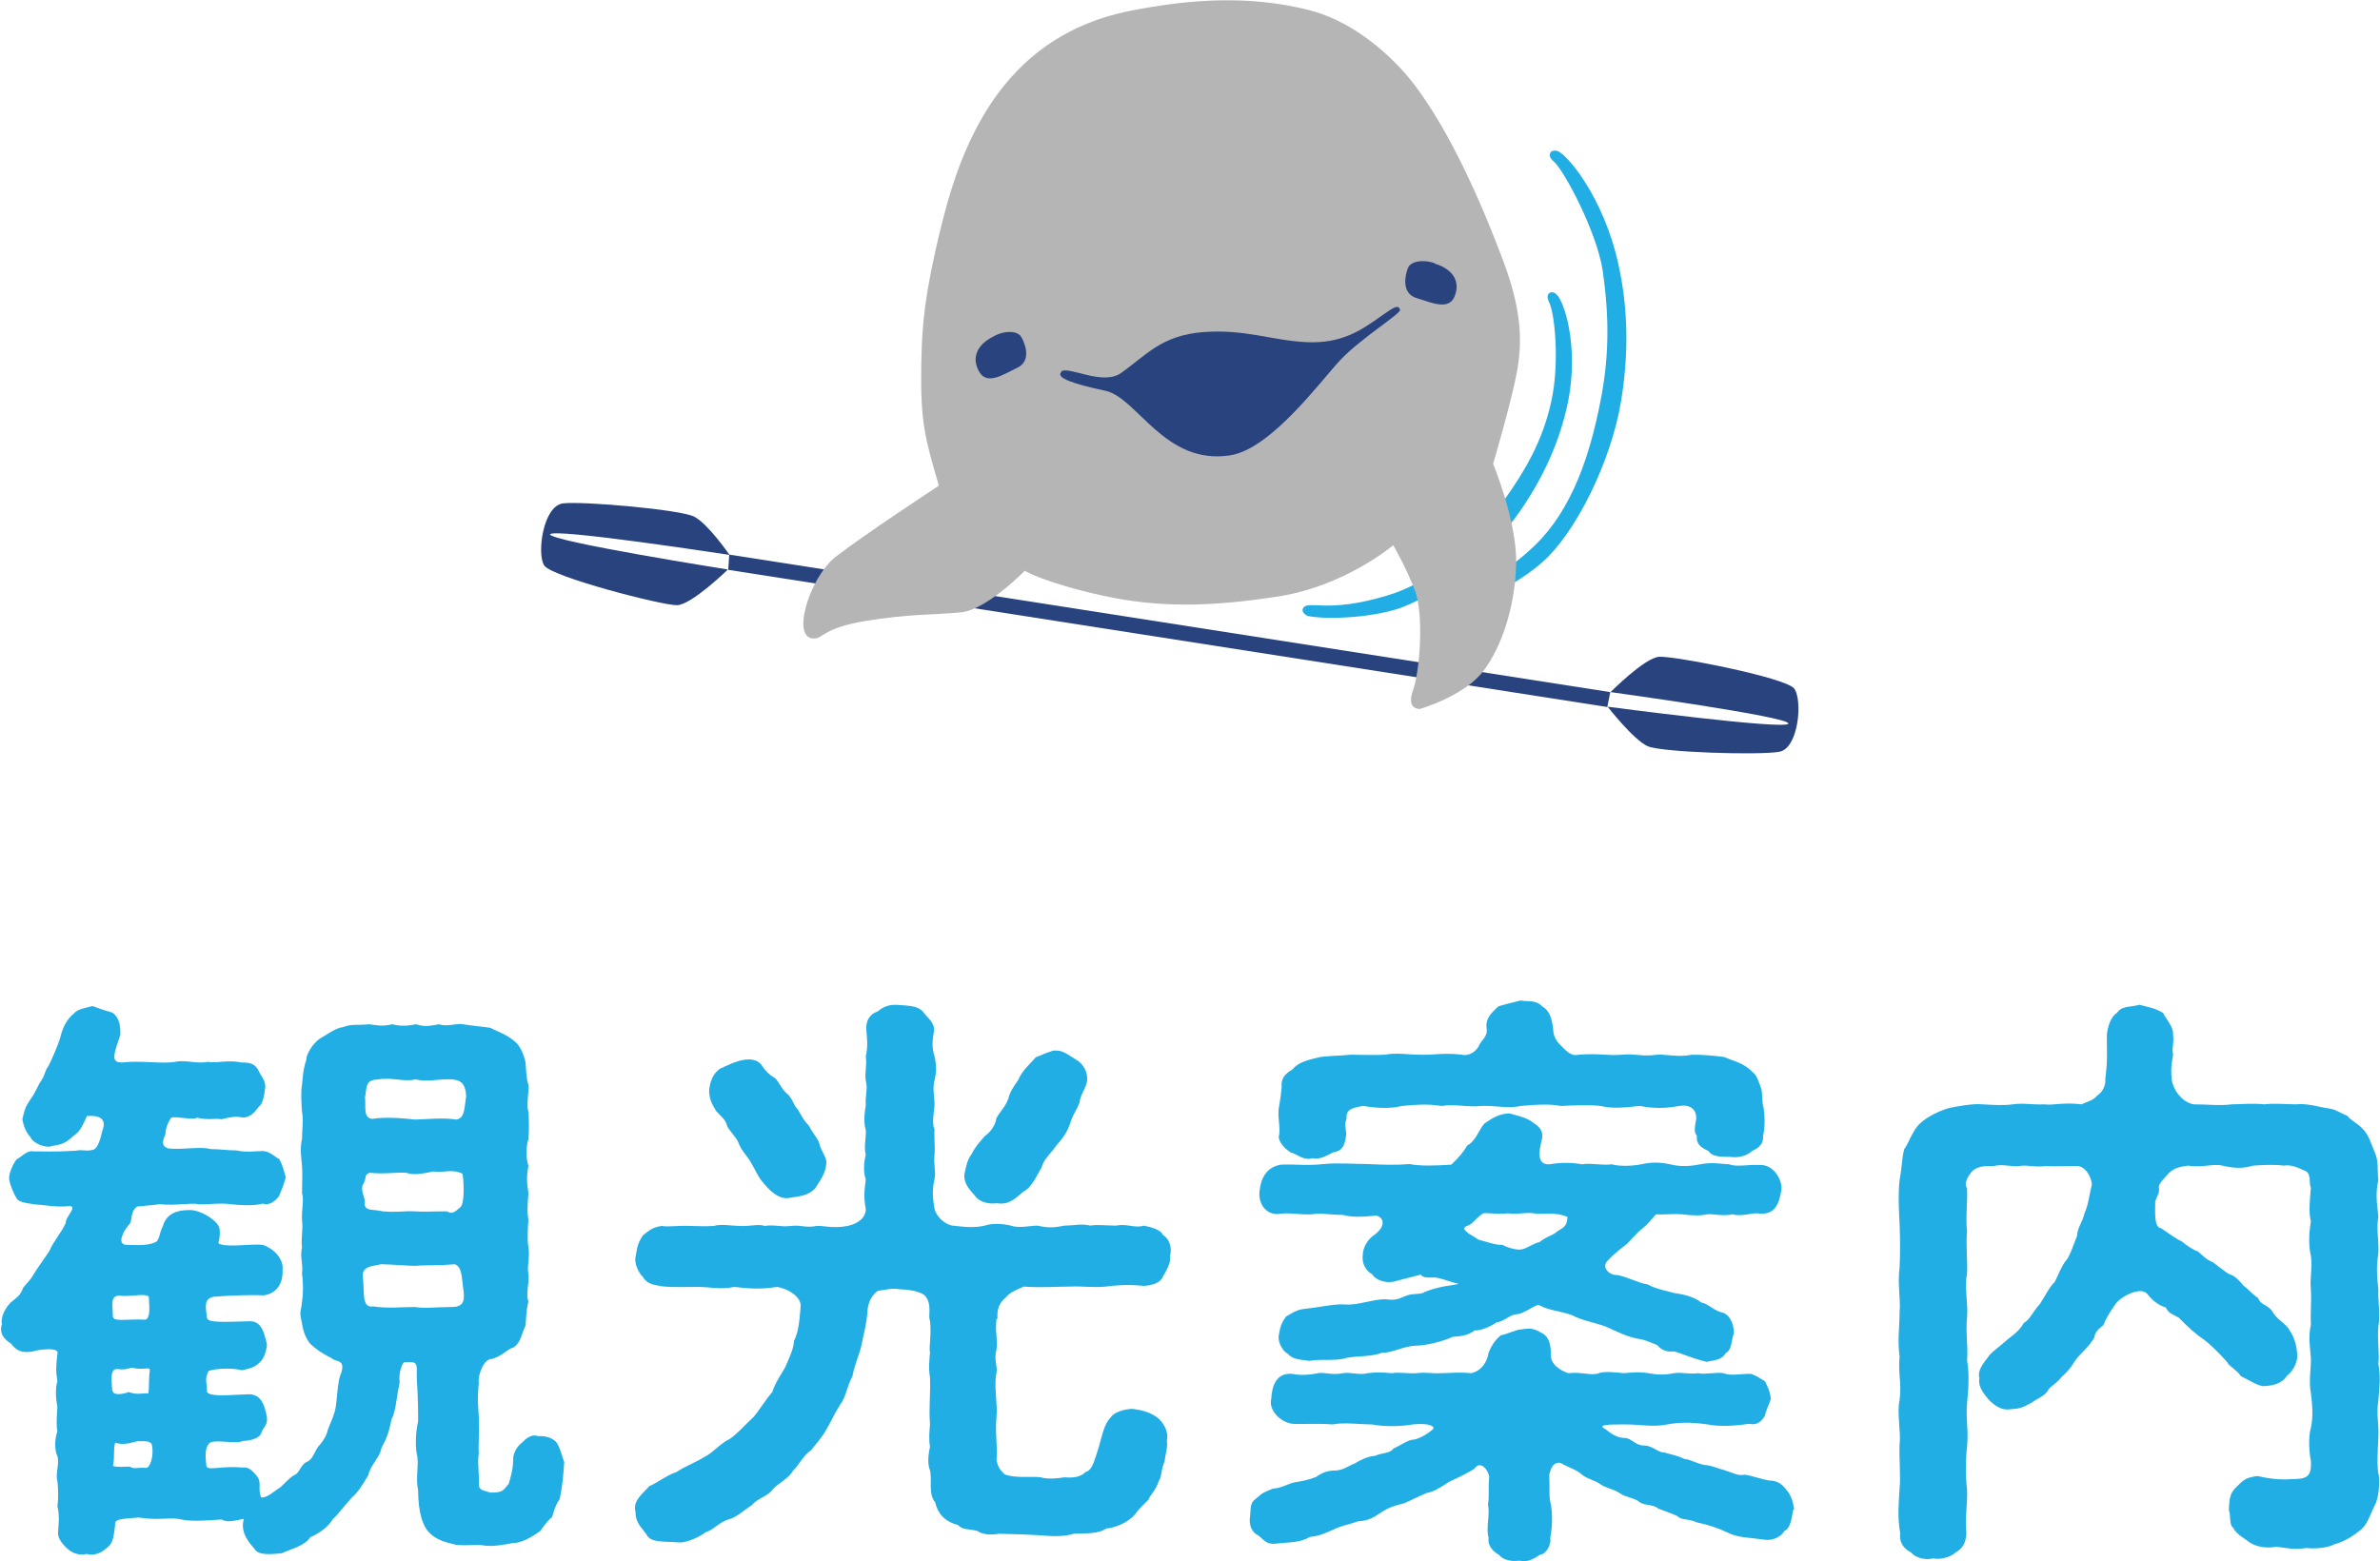
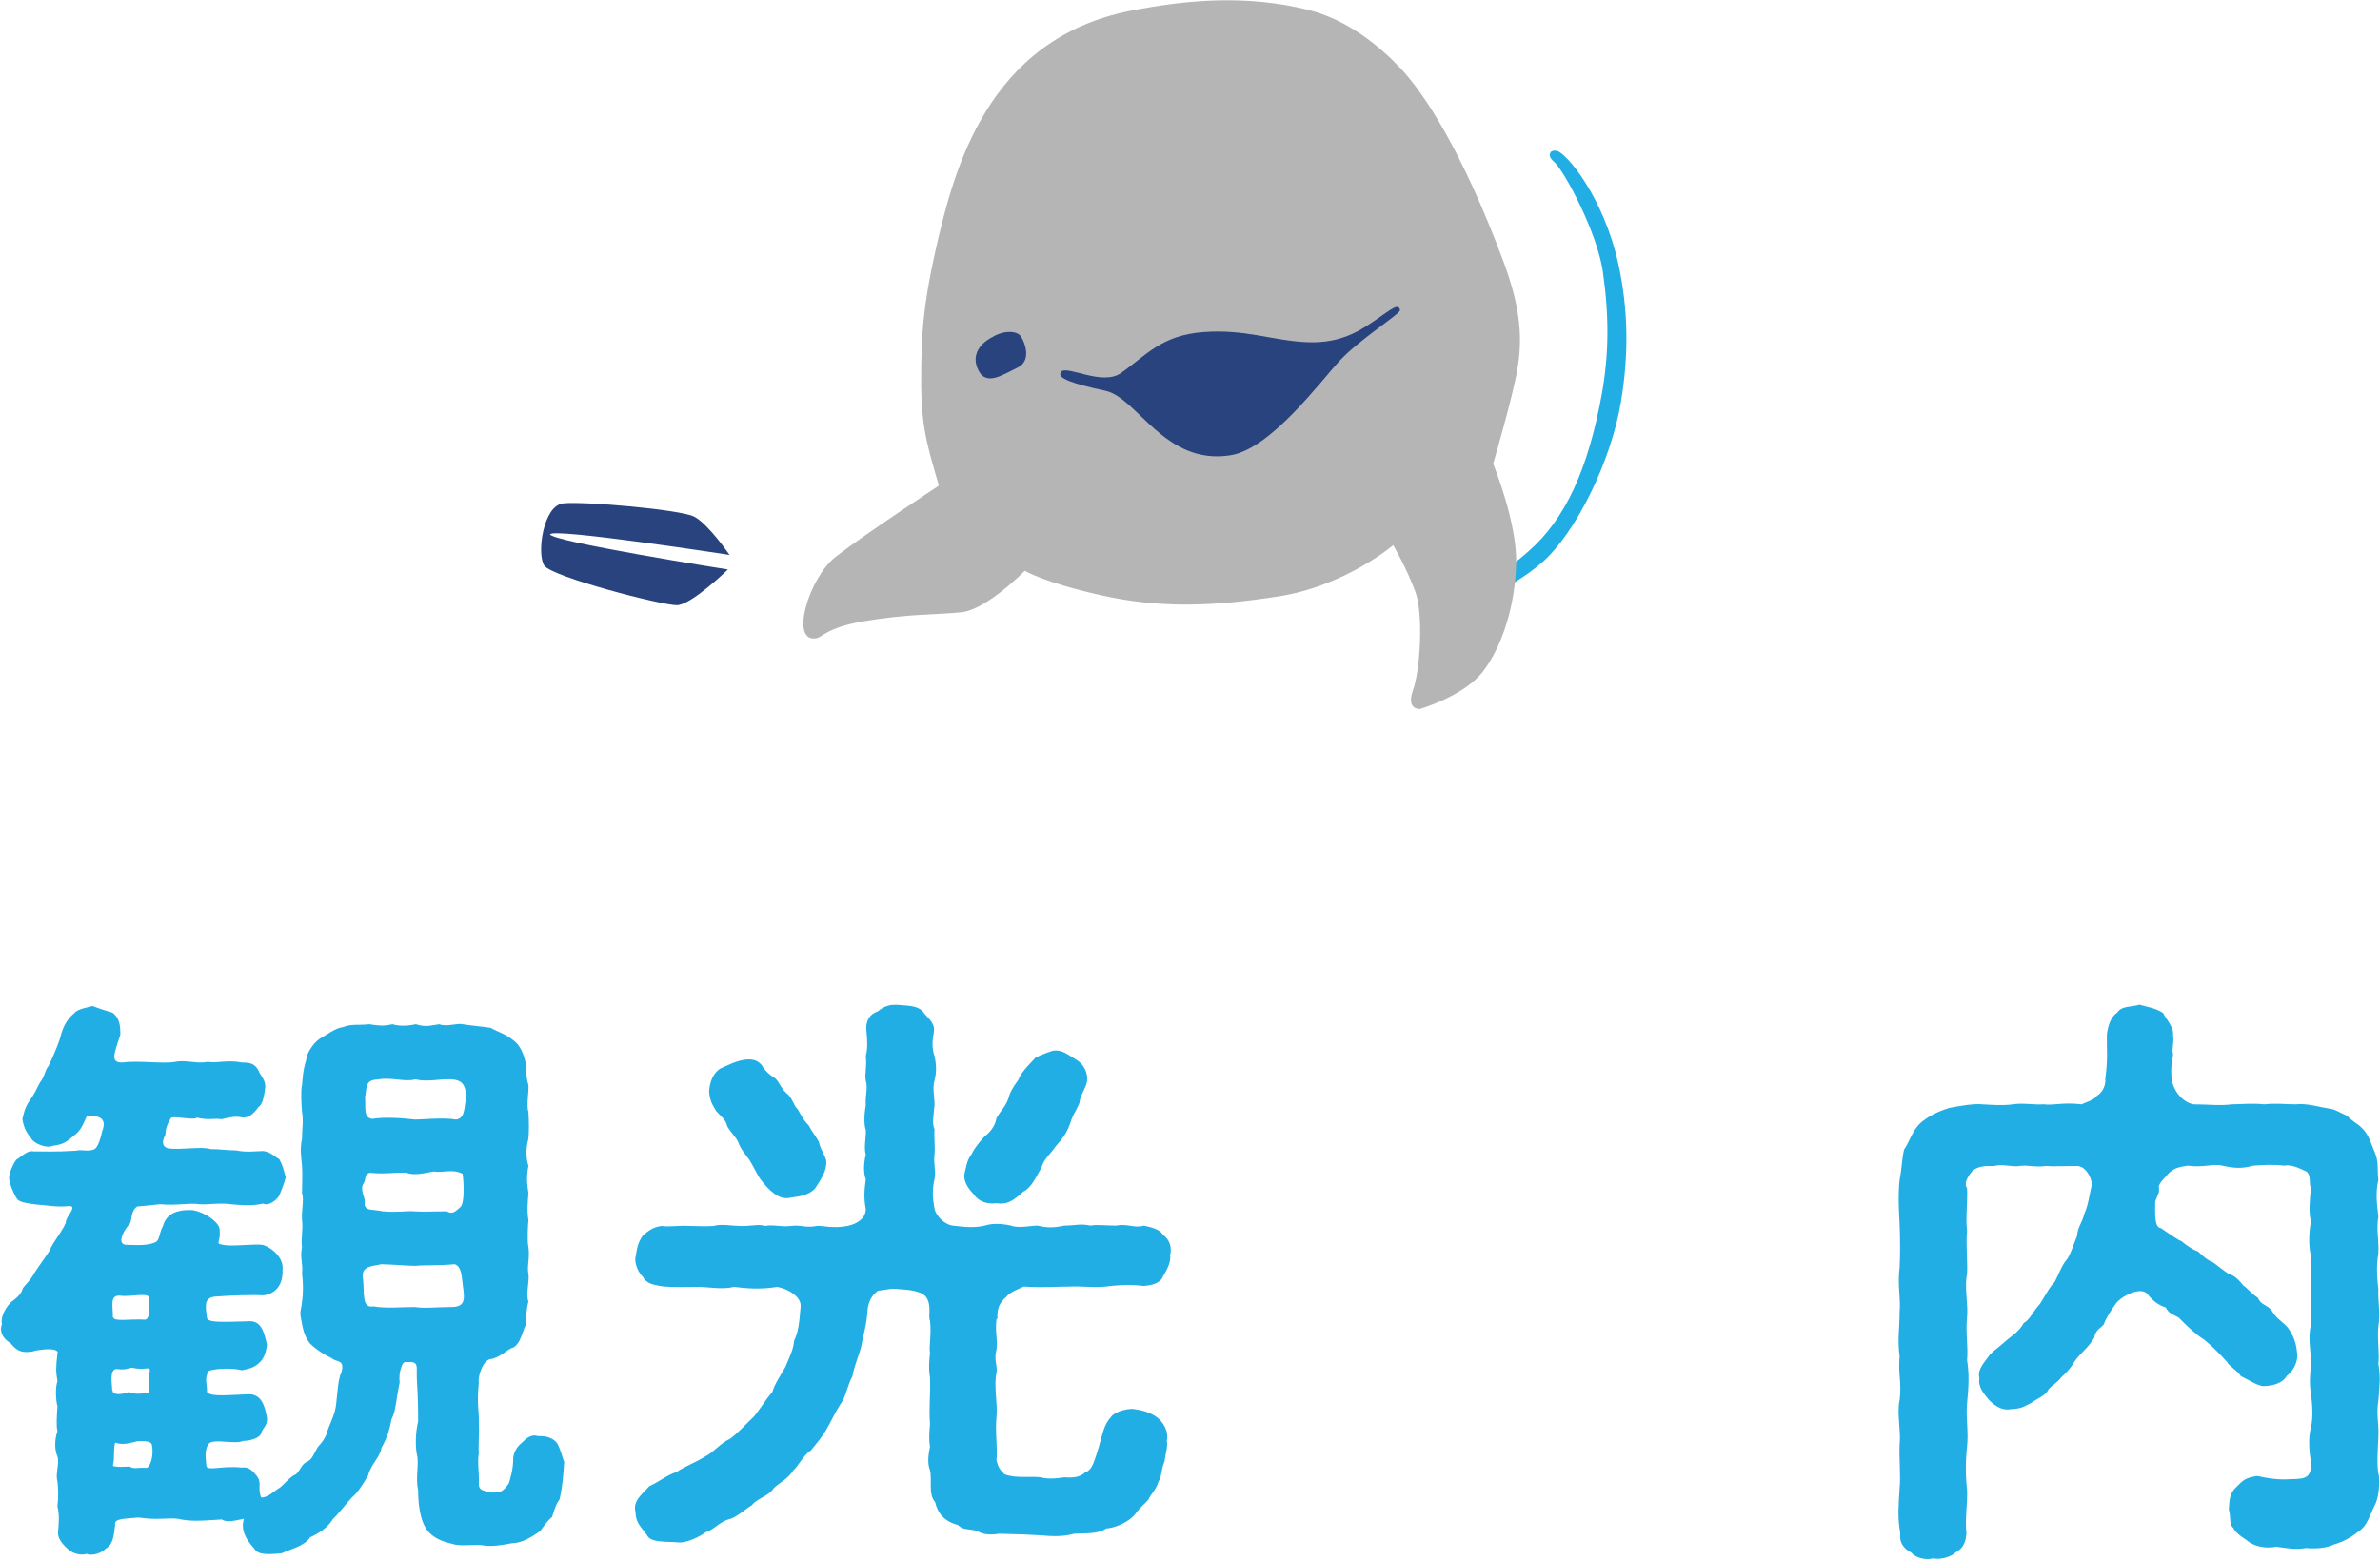
<svg xmlns="http://www.w3.org/2000/svg" id="_レイヤー_2" viewBox="0 0 73.37 48.13">
  <defs>
    <style>.cls-1{fill:#28437e;}.cls-1,.cls-2{fill-rule:evenodd;}.cls-2{fill:#b5b5b6;}.cls-3{fill:#20aee5;}</style>
  </defs>
  <g id="_レイヤー_1-2">
    <g>
      <path class="cls-3" d="m17.39,45.1c-.02.36-.05.74-.14,1.13-.14.18-.2.47-.23.54-.11.09-.25.27-.36.43-.27.2-.59.38-.86.38-.38.07-.65.11-.9.07-.2-.04-.49.02-.85-.02-.25-.07-.58-.11-.85-.41-.27-.32-.31-.92-.31-1.28-.09-.38.04-.81-.04-1.1-.05-.25-.04-.7.04-1.01,0-.27,0-.68-.04-1.31-.02-.4.09-.56-.34-.52-.05-.02-.11.05-.14.16-.05.13-.07.31-.05.47-.12.56-.11.86-.25,1.13-.07.34-.12.54-.31.88-.05.31-.32.49-.41.85-.16.27-.31.52-.5.68-.23.25-.4.49-.59.67-.16.27-.45.45-.7.56-.16.27-.65.38-.87.49-.45.05-.74.05-.85-.14-.07-.09-.47-.47-.32-.92-.27.05-.52.13-.68.02-.63.04-.97.07-1.35-.02-.36-.04-.61.05-1.22-.04-.38.04-.77.02-.72.22-.05.36-.05.59-.29.74-.18.18-.47.22-.59.16-.14.05-.41.02-.59-.16-.18-.16-.31-.34-.29-.52.02-.25.05-.5-.02-.79.04-.32.02-.58,0-.77-.07-.22.07-.54,0-.77-.09-.18-.09-.52,0-.77-.04-.16-.02-.45,0-.77-.05-.18-.07-.58,0-.77-.05-.32-.05-.41,0-.85.04-.09-.07-.13-.23-.14-.16,0-.38.02-.54.07-.31.05-.47,0-.67-.25-.23-.14-.36-.34-.27-.59-.04-.16.04-.43.27-.67.2-.16.31-.23.38-.45.05-.07.27-.29.32-.41.14-.23.36-.52.5-.74.09-.25.36-.54.5-.86-.02-.13.22-.36.2-.47-.02-.04-.05-.05-.14-.04-.32.04-.74-.04-.97-.05-.29-.04-.56-.07-.61-.2-.09-.13-.23-.47-.23-.63,0-.13.12-.43.23-.56.13-.07.34-.29.5-.25.32,0,.68.02,1.33-.02.2-.05.34.04.56-.04.11-.05.2-.32.25-.56.18-.45-.18-.49-.47-.47-.13.27-.18.45-.41.61-.22.2-.34.27-.65.31-.18.09-.61-.07-.68-.27-.13-.13-.22-.34-.25-.56.04-.13.05-.31.22-.56.18-.25.2-.34.32-.56.16-.2.14-.36.27-.52.11-.23.29-.63.36-.88.07-.29.2-.56.43-.74.09-.13.43-.18.56-.22.13.05.36.13.61.2.23.16.25.41.25.68-.2.61-.31.86.05.86.56-.07,1.22.05,1.64-.02.34-.07.65.07,1.01,0,.29.05.61-.07,1.04.02.27,0,.41.04.52.25.05.14.25.32.2.56-.02.18-.07.49-.2.56-.14.2-.32.38-.58.31-.16-.02-.27,0-.56.07-.2-.04-.41.04-.76-.05-.09.09-.63-.05-.79,0-.11.16-.18.34-.18.52-.07.14-.16.36.09.43.4.05,1.03-.07,1.3.02.32,0,.49.04.79.04.31.07.63.02.83.02.23.02.36.18.5.25.11.2.13.32.2.56-.07.25-.16.47-.2.56-.07.13-.32.34-.5.25-.36.09-.76.04-.99.02-.38-.05-.72.02-.97,0-.31-.05-.72.05-1.22,0-.13.02-.49.05-.7.07-.2.13-.16.4-.22.52-.18.2-.27.4-.27.52,0,.07.04.13.13.14.18,0,.63.05.9-.07.16-.05.13-.29.25-.5.11-.4.45-.5.81-.5.34-.02.92.34.94.59.04.41-.13.43.05.47.29.09,1.04-.04,1.3.02.32.11.63.43.59.76.02.45-.2.74-.59.79-.31-.02-1.01,0-1.51.04-.34.05-.27.31-.23.65.02.16.49.13,1.26.11.41-.04.5.32.59.72-.02.2-.09.4-.18.5-.18.2-.32.23-.59.29-.25-.07-.77-.07-1.03.02-.14.27-.04.36-.05.65.13.16.65.09,1.26.07.4-.02.52.32.59.72.02.27-.13.29-.18.49-.05.13-.29.22-.56.23-.23.11-.88-.07-1.04.07-.18.2-.09.56-.09.68,0,.2.47,0,1.1.07.25-.04.38.18.45.25.18.23.02.36.14.67.2.02.4-.2.59-.31.09-.07.25-.27.43-.38.16-.04.2-.34.4-.41.16-.07.2-.25.34-.47.14-.14.27-.36.29-.5.07-.2.14-.31.22-.58s.07-.95.2-1.19c.13-.43-.16-.32-.29-.45-.36-.18-.52-.31-.67-.45-.2-.25-.23-.52-.27-.72-.07-.31,0-.29.02-.58.04-.25.04-.59,0-.85.04-.34-.07-.47,0-.83-.04-.2.04-.56,0-.83-.02-.31.07-.63,0-.83,0-.23.02-.59,0-.85-.02-.22-.07-.52,0-.83,0-.29.05-.56,0-.83-.02-.27-.04-.63,0-.83.02-.16.02-.43.13-.77,0-.18.2-.5.41-.65.2-.11.5-.34.72-.36.27-.11.49-.05.81-.09.29.04.4.07.72,0,.16.05.4.07.72,0,.29.09.41.05.72,0,.22.09.56-.04.72,0,.32.05.59.07.86.11.25.14.47.18.76.43.16.13.27.4.32.63.02.23.02.5.09.7.02.2-.07.63,0,.83.02.32.02.58,0,.83-.09.32-.07.63,0,.83-.07.38-.04.56,0,.85-.02.29-.05.52,0,.83-.02.2-.04.65,0,.83.05.34-.05.58,0,.83.04.22-.09.61,0,.85-.07.25-.07.56-.09.74-.11.22-.14.52-.36.67-.23.07-.32.25-.67.36-.27-.02-.45.54-.41.74-.07.65.02.97,0,1.21.02.36-.02.72,0,.95-.05.32.02.65,0,.95,0,.22.16.2.36.27.36,0,.38-.04.56-.27.05-.16.14-.43.14-.76,0-.18.11-.38.25-.49.16-.16.31-.29.52-.22.31-.02.52.11.59.23.11.2.14.38.22.59Zm-13.92-2.23c0,.18.36.11.5.05.23.09.38.04.56.04.04.02.05,0,.05-.05.02-.11,0-.38.04-.67-.02-.11-.16.02-.56-.07-.18.05-.27.07-.47.04-.23.02-.13.49-.13.67Zm1.21,1.66c-.05-.05-.04-.11-.45-.09-.22.05-.43.13-.68.04-.07.27,0,.41-.07.72.16.05.32.02.52.02.14.09.22.02.52.04.13-.04.23-.43.16-.72Zm-1.19-3.91c.04.14.5.04.99.07.13-.04.14-.27.11-.65.02-.09-.07-.11-.22-.11-.18,0-.47.05-.67.02-.32-.02-.22.29-.22.67Zm9.88-4.5c-.45.09-.63.11-.85.04-.36-.02-.61.05-1.13,0-.2.09-.05.13-.22.4-.04.25.11.36.07.59.05.2.27.13.56.2.5.04.65-.02.99,0,.27.02.52,0,.99,0,.14.09.23.04.41-.13.14-.11.11-.77.07-1.03-.32-.16-.59-.02-.9-.07Zm.9,3.53c-.04-.32-.04-.59-.25-.67-.54.05-.95.02-1.21.05-.25,0-.65-.04-1.06-.05-.27.07-.63.04-.56.45.05.41-.05.92.32.85.4.07.85.02,1.28.02.29.05.67,0,1.12,0,.41,0,.43-.2.36-.65Zm-3.02-5.85c.04.32-.07.65.22.7.4-.07.97-.02,1.33.02.23,0,.87-.07,1.26,0,.27-.04.25-.32.31-.72-.02-.43-.2-.5-.45-.52-.38-.02-.74.09-1.12,0-.31.09-.72-.07-1.13,0-.38.02-.36.16-.41.52Z" />
      <path class="cls-3" d="m30.72,40.67c-.05.4.04.59,0,.94-.09.32.04.52,0,.72-.09.38.04.97,0,1.35-.05.52.04.92,0,1.35.05.2.09.27.25.43.36.13.78.05,1.12.09.14.05.43.05.72,0,.27.02.5,0,.65-.16.22-.05.29-.4.41-.76.13-.45.16-.7.38-.94.11-.16.45-.25.67-.25.27.04.52.09.76.27.16.13.36.4.29.72.04.16-.04.38-.07.63-.11.25-.09.5-.18.61-.09.29-.27.43-.31.56-.11.13-.27.25-.41.45-.22.27-.63.43-.9.45-.25.18-.68.14-.99.16-.38.11-.77.07-1.01.05-.29-.02-.79-.04-1.31-.05-.2.04-.49.04-.67-.09-.32-.07-.43-.02-.59-.18-.43-.11-.63-.38-.7-.7-.22-.25-.09-.67-.16-.99-.07-.16-.07-.4,0-.72-.04-.23-.02-.45,0-.7-.04-.52.02-.86,0-1.44-.05-.27-.02-.56,0-.76-.04-.18.05-.54,0-.99-.07-.14.07-.47-.13-.74-.14-.18-.58-.22-.83-.23-.18-.04-.41.02-.65.05-.2.16-.27.32-.31.54-.04.58-.13.77-.2,1.17-.07.29-.22.61-.27.92-.18.34-.2.65-.38.88-.2.32-.23.43-.41.74-.16.29-.36.5-.49.67-.23.14-.4.5-.54.61-.16.27-.43.38-.61.56-.16.25-.52.31-.67.52-.14.07-.5.4-.7.43-.31.09-.49.34-.72.4-.21.16-.59.32-.79.32-.5-.04-.92.02-1.04-.25-.16-.22-.34-.36-.34-.7-.09-.34.23-.56.43-.79.27-.11.54-.34.83-.43.31-.2.58-.29.87-.47.27-.13.47-.41.79-.56.27-.2.43-.4.72-.67.16-.18.36-.52.58-.77.07-.25.27-.54.4-.77.13-.31.25-.54.27-.81.13-.27.16-.54.2-1.03.05-.32-.4-.58-.72-.63-.58.09-.96.04-1.33,0-.38.09-.79,0-1.1,0-.36,0-.81.02-1.13-.02-.23-.04-.47-.07-.58-.29-.11-.09-.29-.41-.22-.65.04-.23.05-.38.22-.63.18-.14.29-.25.58-.29.2.04.54-.02.83,0,.31,0,.5.02.77,0,.23-.07.58,0,.79,0,.34.02.58-.07.79,0,.29-.05.47.04.81,0,.32-.04.43.07.79,0,.16-.02.49.09.95,0,.32-.07.56-.25.56-.52-.07-.36-.04-.61,0-.92-.09-.23-.05-.56,0-.76-.07-.23.02-.56,0-.76-.07-.2-.04-.54,0-.76-.02-.32.07-.52,0-.76-.04-.23.04-.41,0-.76.07-.25.04-.58.02-.76-.04-.32.11-.54.34-.61.22-.18.4-.23.7-.2.31.02.56.04.7.2.14.2.38.34.34.61-.05.32-.07.49.02.77.07.31.05.54,0,.74-.07.23,0,.52,0,.76-.02.25-.09.56,0,.76-.02.22.02.5,0,.76-.04.27.05.54,0,.76-.07.31-.07.54,0,.92.04.22.31.49.56.52.43.05.67.07.99,0,.2-.07.49-.07.81,0,.22.09.61,0,.81,0,.32.07.49.07.83,0,.32,0,.49-.07.81,0,.18-.04.49,0,.79,0,.34-.07.58.09.85,0,.18.04.52.11.59.29.2.11.29.4.22.63.04.23-.13.49-.22.65-.09.22-.36.27-.59.29-.32-.04-.74-.04-1.17.02-.41.04-.7-.02-1.13,0-.43,0-.81.04-1.4,0-.11.05-.45.18-.54.32-.22.18-.29.38-.27.67Zm-8.64-6.41c-.12-.2-.2-.32-.22-.61.02-.31.13-.56.34-.7.2-.09.45-.22.72-.27.25-.04.43,0,.56.16.09.16.25.31.41.4.14.13.18.31.36.47.18.13.21.38.34.49.13.22.18.34.34.5.09.18.27.41.31.5.07.32.27.49.23.7-.02.27-.18.49-.34.74-.23.25-.56.25-.77.29-.36.09-.68-.27-.88-.52-.14-.18-.2-.36-.38-.65-.16-.22-.27-.34-.34-.54-.05-.13-.22-.29-.34-.49-.05-.22-.18-.29-.34-.47Zm7.96,2.59c-.11-.13-.34-.34-.31-.65.04-.14.07-.43.22-.61.11-.23.27-.4.41-.56.13-.09.32-.29.36-.56.16-.27.25-.31.36-.58.05-.2.13-.34.31-.59.11-.29.43-.56.54-.7.14-.05.29-.13.52-.2.29-.05.45.11.72.27.25.14.38.43.34.68-.04.22-.22.43-.23.65-.12.29-.16.29-.25.52-.12.4-.27.58-.49.83-.11.18-.38.4-.43.65-.13.2-.29.61-.56.74-.31.27-.47.41-.83.36-.31.04-.56-.07-.68-.25Z" />
-       <path class="cls-3" d="m55.28,46.55c-.05.29-.09.58-.27.65-.14.25-.47.31-.63.27-.5-.07-.79-.05-1.13-.22-.27-.13-.63-.25-.94-.31-.29-.13-.45-.05-.61-.2-.25-.11-.47-.18-.59-.23-.14-.14-.45-.07-.61-.23-.18-.11-.43-.13-.58-.25-.23-.14-.38-.13-.59-.27-.18-.13-.34-.13-.56-.29-.16-.16-.45-.23-.65-.36-.22-.05-.31.14-.36.36.02.43-.02.67.05.92.05.27.05.68-.02,1.03.04.18-.11.5-.32.52-.27.18-.4.22-.63.18-.29.04-.52-.04-.63-.18-.13-.07-.36-.25-.32-.52-.09-.32.05-.7-.02-1.03.05-.29,0-.45.04-.86-.07-.31-.32-.47-.45-.25-.31.2-.65.34-.79.41-.29.2-.52.32-.68.34-.27.11-.49.23-.7.32-.29.07-.49.13-.72.29-.27.18-.41.25-.72.27-.29.11-.45.11-.74.25-.32.14-.45.2-.74.23-.27.18-.65.16-.99.2-.31.05-.38-.07-.59-.25-.18-.07-.31-.31-.25-.61.02-.29,0-.4.2-.54.18-.16.22-.18.5-.29.29-.02.47-.16.7-.2.13-.02.34-.05.63-.16.16-.11.31-.2.61-.2.25-.02.32-.11.59-.22.14-.09.4-.22.61-.23.27-.11.47-.07.58-.23.18-.07.41-.25.59-.27.13,0,.4-.13.61-.31.07-.05.02-.11-.09-.14-.13-.04-.31-.04-.52-.02-.4.07-.9.07-1.26,0-.34,0-.87-.07-1.21,0-.5-.04-.86,0-1.24-.02-.38-.05-.74-.43-.65-.77.02-.41.16-.81.65-.77.22.05.5.04.79-.02.18-.04.45.07.76,0,.27-.04.52.07.76,0,.32-.04.49-.02.76,0,.18-.04.56.02.76,0,.32-.04.47.02.76,0,.23,0,.54-.04.92,0,.22-.04.47-.23.54-.63.07-.18.18-.38.38-.54.22-.04.47-.18.63-.18.16-.02.34-.07.59.09.2.09.31.25.32.63-.05.36.32.56.54.63.41-.05.7.09.94,0,.18-.07.56-.02.77,0,.25-.02.43-.05.76,0,.22.04.45.07.78,0,.25-.04.43.04.76,0,.16.05.58-.04.77,0,.22.09.54.02.79.02.11-.02.41.18.49.23.07.13.16.32.18.54-.05.18-.14.32-.18.52-.14.25-.32.29-.49.25-.45.07-.92.09-1.28.02-.49-.07-.88-.07-1.24,0-.47.09-.76,0-1.31,0-.25,0-.47,0-.59.02s-.16.05,0,.13c.22.18.38.27.63.27.2.04.31.25.59.23.29.04.38.22.61.22.13.05.34.07.61.2.16,0,.36.14.61.18.25.02.4.11.61.16.29.09.4.18.63.14.27.04.45.13.76.18.22,0,.38.09.54.31.11.14.18.29.22.59Zm-16.44-9.9c.04-.31.2-.67.65-.74.43-.02.81.04,1.33-.02.41-.04.9,0,1.31,0,.4.02.94.04,1.31,0,.36.07.81.05,1.3.02.25-.23.4-.43.49-.59.25-.13.34-.43.52-.67.23-.16.47-.32.79-.32.14.05.4.09.63.22.14.11.45.23.36.59-.11.43-.13.77.23.76.4-.07.74-.05,1.01,0,.25-.05.61.04.92,0,.23.07.65.05.9,0,.32-.07.56-.07.9,0,.27.07.58.07.92,0,.38-.07.56-.02.9,0,.23.09.58,0,.94.02.4-.02.68.41.67.74-.07.49-.22.79-.67.76-.21-.05-.56.11-.83.02-.32.07-.61-.02-.79,0-.2.05-.49.04-.79,0-.34-.02-.54.02-.79,0-.18.2-.25.31-.41.43-.2.16-.36.36-.47.47-.16.13-.41.31-.58.5-.27.23.04.49.25.47.31.05.72.27.95.29.23.14.59.2.83.27.36.05.61.13.83.29.22.04.4.27.68.32.25.11.32.41.32.63-.09.25-.05.5-.25.61-.13.23-.38.22-.59.27-.56-.14-.77-.27-1.01-.32-.25.02-.38-.05-.52-.2-.14-.05-.36-.16-.52-.18-.36-.05-.76-.25-1.04-.38-.34-.13-.78-.2-1.06-.36-.4-.14-.68-.13-1.04-.32-.14.04-.49.29-.65.29-.25.02-.4.23-.63.25-.2.14-.52.27-.68.25-.2.16-.43.18-.68.2-.36.16-.77.25-1.08.27-.43,0-.76.23-1.1.22-.32.13-.76.09-1.1.16-.32.11-.85.02-1.13.09-.23-.04-.5-.02-.67-.22-.12-.05-.34-.34-.27-.61.04-.23.07-.34.22-.54.2-.11.31-.2.54-.23.5-.05.9-.16,1.28-.14.34.04.85-.16,1.22-.16.23.02.34.04.61-.09.23-.11.49-.04.61-.13.23-.09.43-.16,1.06-.25-.34-.09-.65-.22-.79-.2-.13,0-.32.02-.38-.09-.29.07-.52.14-.85.22-.27.05-.56-.07-.65-.23-.2-.11-.32-.34-.29-.58,0-.23.14-.5.38-.65.34-.27.27-.52.04-.58-.49.05-.76.05-1.03-.02-.4,0-.68-.07-.94-.02-.4.02-.63-.05-.97-.02-.45.09-.74-.32-.65-.76Zm.58-2.47c.05-.27.07-.43.09-.65-.02-.29.09-.41.34-.56.18-.23.49-.29.85-.38.36-.04.67-.04.94-.07.4,0,.68.02,1.06,0,.31-.07.74,0,1.06,0,.43.02.74-.07,1.3,0,.14.04.38-.02.52-.25.07-.2.29-.29.25-.56-.05-.34.2-.52.36-.68.22-.07.41-.11.68-.18.27.04.49-.02.67.18.2.11.29.31.34.68,0,.29.14.43.27.56.22.23.34.29.52.25.63-.05.9.04,1.33,0,.43-.04.63.07,1.08,0,.27-.02.68.09,1.08,0,.32,0,.59.02.99.07.29.13.61.18.88.47.14.09.2.34.27.52.04.22,0,.32.07.59.04.31.04.61-.02.85.02.22-.09.36-.34.47-.14.14-.41.22-.67.18-.29,0-.56,0-.67-.18-.29-.13-.38-.25-.36-.47-.11-.13-.05-.32-.02-.52.02-.34-.25-.45-.52-.4-.4.07-.76.09-1.22,0-.47.05-.83.09-1.21,0-.34-.04-.79-.02-1.22,0-.36-.07-.81-.04-1.24,0-.38.09-.81-.02-1.22,0-.41.05-.79-.07-1.22,0-.47-.07-.76-.04-1.22,0-.36.09-.74.07-1.21,0-.36.07-.52.11-.5.4-.09.2.02.38-.02.56-.04.25-.11.43-.38.47-.14.05-.41.25-.65.18-.27.09-.47-.13-.68-.18-.23-.16-.34-.32-.36-.47.07-.27-.04-.54,0-.88Zm5.83,3.84c.11.07.25.14.32.2.27.07.56.18.74.16.16.09.47.18.61.14.14-.02.38-.2.54-.22.18-.16.43-.22.52-.31.13-.11.34-.13.34-.47-.45-.18-.77-.05-1.04-.11-.25-.04-.56.05-.79,0-.34.04-.56-.02-.77,0-.34.25-.29.32-.52.4-.11.05-.05.13.05.2Z" />
      <path class="cls-3" d="m73.33,45.46c.04.27,0,.74-.12.95-.18.36-.23.63-.5.81-.29.23-.54.34-.76.4-.2.11-.59.14-.85.11-.34.05-.52.02-.92-.04-.36.07-.72-.02-.92-.2-.25-.16-.38-.29-.41-.38-.14-.09-.07-.36-.14-.56.02-.32.02-.5.23-.7.22-.22.29-.29.65-.34.7.16.97.09,1.24.09.34-.02.43-.16.41-.54-.05-.27-.09-.72,0-1.04.07-.31.05-.67,0-1.06-.07-.38,0-.68,0-1.06-.02-.36-.09-.65,0-1.06-.02-.4.02-.7,0-1.06-.04-.34.05-.67,0-1.06-.07-.29-.07-.65,0-1.06-.07-.27-.04-.61,0-1.04-.07-.11.02-.38-.14-.5-.16-.07-.45-.23-.68-.18-.34-.04-.65-.02-.96,0-.31.09-.56.09-.95,0-.27-.07-.61.07-1.06,0-.27.04-.41.07-.58.22-.11.13-.31.31-.32.43.02.11,0,.16,0,.18-.02.04-.04.11-.11.27,0,.34-.04.81.18.83.29.2.52.36.63.4.16.14.4.29.5.31.11.09.27.27.47.34.22.16.34.27.49.36.2.05.36.25.45.36.09.05.23.23.45.38.09.23.29.2.43.4.13.25.41.38.52.56.11.16.22.38.25.7.05.2-.05.54-.31.74-.13.22-.4.31-.74.32-.22-.04-.45-.2-.68-.31-.11-.18-.38-.32-.42-.43-.22-.25-.49-.52-.72-.7-.25-.16-.52-.41-.77-.67-.22-.13-.29-.11-.41-.32-.18-.05-.38-.18-.56-.41-.2-.25-.81.07-.97.29-.13.18-.32.47-.36.61-.04.13-.27.16-.31.45-.22.36-.5.52-.67.83-.05.09-.25.31-.34.38-.13.18-.32.27-.4.38-.09.2-.34.27-.52.41-.27.14-.32.18-.65.2-.22.04-.43-.05-.67-.29-.14-.18-.34-.38-.29-.67-.07-.25.14-.47.27-.65.07-.13.32-.29.54-.49.14-.13.4-.27.56-.56.18-.09.27-.34.5-.59.16-.25.29-.52.45-.67.13-.25.23-.54.38-.7.12-.18.18-.4.31-.72.02-.29.16-.4.23-.7.13-.29.14-.54.23-.9-.04-.29-.23-.56-.47-.56-.4,0-.76.02-.95,0-.32.05-.58-.04-.81,0-.22.04-.52-.07-.79,0-.23,0-.54-.02-.72.22-.13.18-.2.34-.11.47.02.45-.05.92,0,1.31-.04.41.02.97,0,1.33-.09.38.04.95,0,1.33-.05.5.04.9,0,1.33.07.41.05.83,0,1.33-.04.49.05.86,0,1.33-.05.45-.05.92,0,1.33.02.4-.07.9-.02,1.35-.02.23-.07.45-.34.59-.13.14-.49.23-.68.18-.27.07-.58-.04-.68-.18-.23-.11-.38-.32-.34-.59-.09-.54-.05-.85-.02-1.39.04-.38-.02-.92,0-1.35.05-.38-.09-.97,0-1.37.07-.52-.05-.81,0-1.35-.07-.52,0-.85,0-1.37.04-.4-.07-.83,0-1.37.02-.36.02-.86,0-1.35-.02-.36-.05-.9,0-1.35.07-.34.07-.67.14-.94.16-.22.25-.58.5-.81.2-.18.52-.36.9-.47.25-.05.74-.14,1.01-.11.36.02.65.04.94,0,.32-.05.61.02.96,0,.31.04.56-.07,1.17,0,.11-.07.36-.11.47-.27.22-.13.27-.41.25-.5.09-.67.04-.92.05-1.37.02-.22.11-.56.31-.68.16-.22.34-.16.7-.25.31.09.45.09.72.25.09.18.34.45.31.68.04.25-.05.45,0,.58,0,.16-.09.34-.04.79.04.32.31.7.67.77.49,0,.77.05,1.19,0,.23,0,.65-.04.99,0,.34-.04.7,0,.97,0,.38-.04.72.09,1.1.14.16.04.29.13.5.22.09.13.34.25.43.36.23.2.31.54.41.76.13.29.07.58.11.85-.09.4-.05.7,0,1.13-.07.4.02.7,0,1.13-.07.43-.04.72,0,1.13-.02.31.07.74,0,1.13-.04.4.04.85,0,1.15.07.38.04.68,0,1.13-.07.45.02.68,0,1.13-.02.45-.05.81,0,1.13Z" />
    </g>
    <g>
      <g>
-         <path class="cls-3" d="m47.96,9.05c-.12-.07-.18-.03-.21,0-.06.05-.05.15.01.28.17.34.32,1.85.07,3.01-.27,1.29-.87,2.24-1.41,3.01-1.19,1.66-2.35,2.62-3.65,3.01-1.19.36-1.86.32-2.22.3-.06,0-.11,0-.16,0-.17,0-.22.08-.23.12-.02.07.03.15.13.2.06.03.35.07.75.07.55,0,1.3-.06,1.96-.25,1.22-.36,2.95-1.72,3.86-3.04.75-1.09,1.23-2.18,1.47-3.33.37-1.78-.14-3.23-.36-3.36Z" />
        <path class="cls-3" d="m49.89,8.14c-.46-2.09-1.62-3.44-1.9-3.49-.14-.02-.19.03-.2.07-.04.08,0,.17.13.28.32.3,1.31,2.16,1.49,3.36.2,1.4.19,2.56-.03,3.79-.42,2.32-1.13,3.86-2.25,4.84-1.01.9-1.7,1.15-2.08,1.28-.06.02-.12.04-.16.06-.17.07-.18.18-.17.22.01.08.09.14.21.16,0,0,0,0,.01,0,.24,0,1.64-.53,2.59-1.36,1.05-.91,2.14-3.14,2.44-4.96.25-1.5.22-2.89-.08-4.25Z" />
        <g>
-           <polygon class="cls-1" points="22.48 17.1 49.64 21.34 49.55 21.8 22.45 17.57 22.48 17.1" />
-           <path class="cls-1" d="m55.31,21.23c-.26-.34-3.71-1.01-4.16-.98-.45.03-1.5,1.09-1.5,1.09,0,0,5.53.76,5.48.97-.05.21-5.57-.52-5.57-.52,0,0,.8,1.03,1.24,1.22s3.44.28,4.05.17.72-1.62.46-1.95Z" />
          <path class="cls-1" d="m16.96,16.48c.01-.22,5.53.63,5.53.63,0,0-.66-.96-1.09-1.18-.43-.22-3.42-.48-4.04-.41-.62.07-.82,1.57-.58,1.92.24.35,3.64,1.23,4.09,1.22s1.57-1.1,1.57-1.1c0,0-5.5-.87-5.49-1.09Z" />
        </g>
      </g>
      <path class="cls-2" d="m28.94,14.96c-.41-1.4-.57-1.92-.54-3.68.02-.87.03-1.75.44-3.56.55-2.42,1.56-6.51,6.02-7.39,1.83-.36,3.63-.48,5.45-.03,1.23.3,2.23,1.13,2.87,1.81.74.79,1.89,2.54,3.16,5.93.56,1.5.59,2.43.44,3.33s-.75,2.93-.75,2.93c0,0,.74,1.79.71,3.08s-.43,2.55-1.02,3.32-1.95,1.16-1.95,1.16c0,0-.43.03-.21-.58s.33-2.33.07-3.04-.68-1.43-.68-1.43c0,0-1.48,1.26-3.54,1.58-2.06.32-3.68.36-5.44-.03s-2.38-.76-2.38-.76c0,0-1.17,1.2-1.96,1.28s-1.61.04-3.03.28c-1.13.2-1.24.49-1.44.52-.82.14-.23-1.86.6-2.51.83-.65,3.16-2.18,3.16-2.18Z" />
      <g>
        <path class="cls-1" d="m32.71,11.46c.21-.2,1.27.45,1.85.04.77-.54,1.24-1.16,2.53-1.26s2.12.26,3.19.31,1.67-.37,2.15-.7.68-.51.73-.29c.02.11-1.24.9-1.84,1.54s-2.14,2.75-3.4,2.94c-2.02.31-2.86-1.78-3.84-1.99s-1.55-.4-1.36-.58Z" />
        <path class="cls-1" d="m30.64,10.37s-.75.31-.52.95.77.24,1.24.02.22-.81.11-.97-.47-.2-.84,0Z" />
-         <path class="cls-1" d="m44.23,8.13s.79.19.66.85-.72.36-1.22.21-.34-.76-.26-.94.43-.27.83-.13Z" />
      </g>
    </g>
  </g>
</svg>